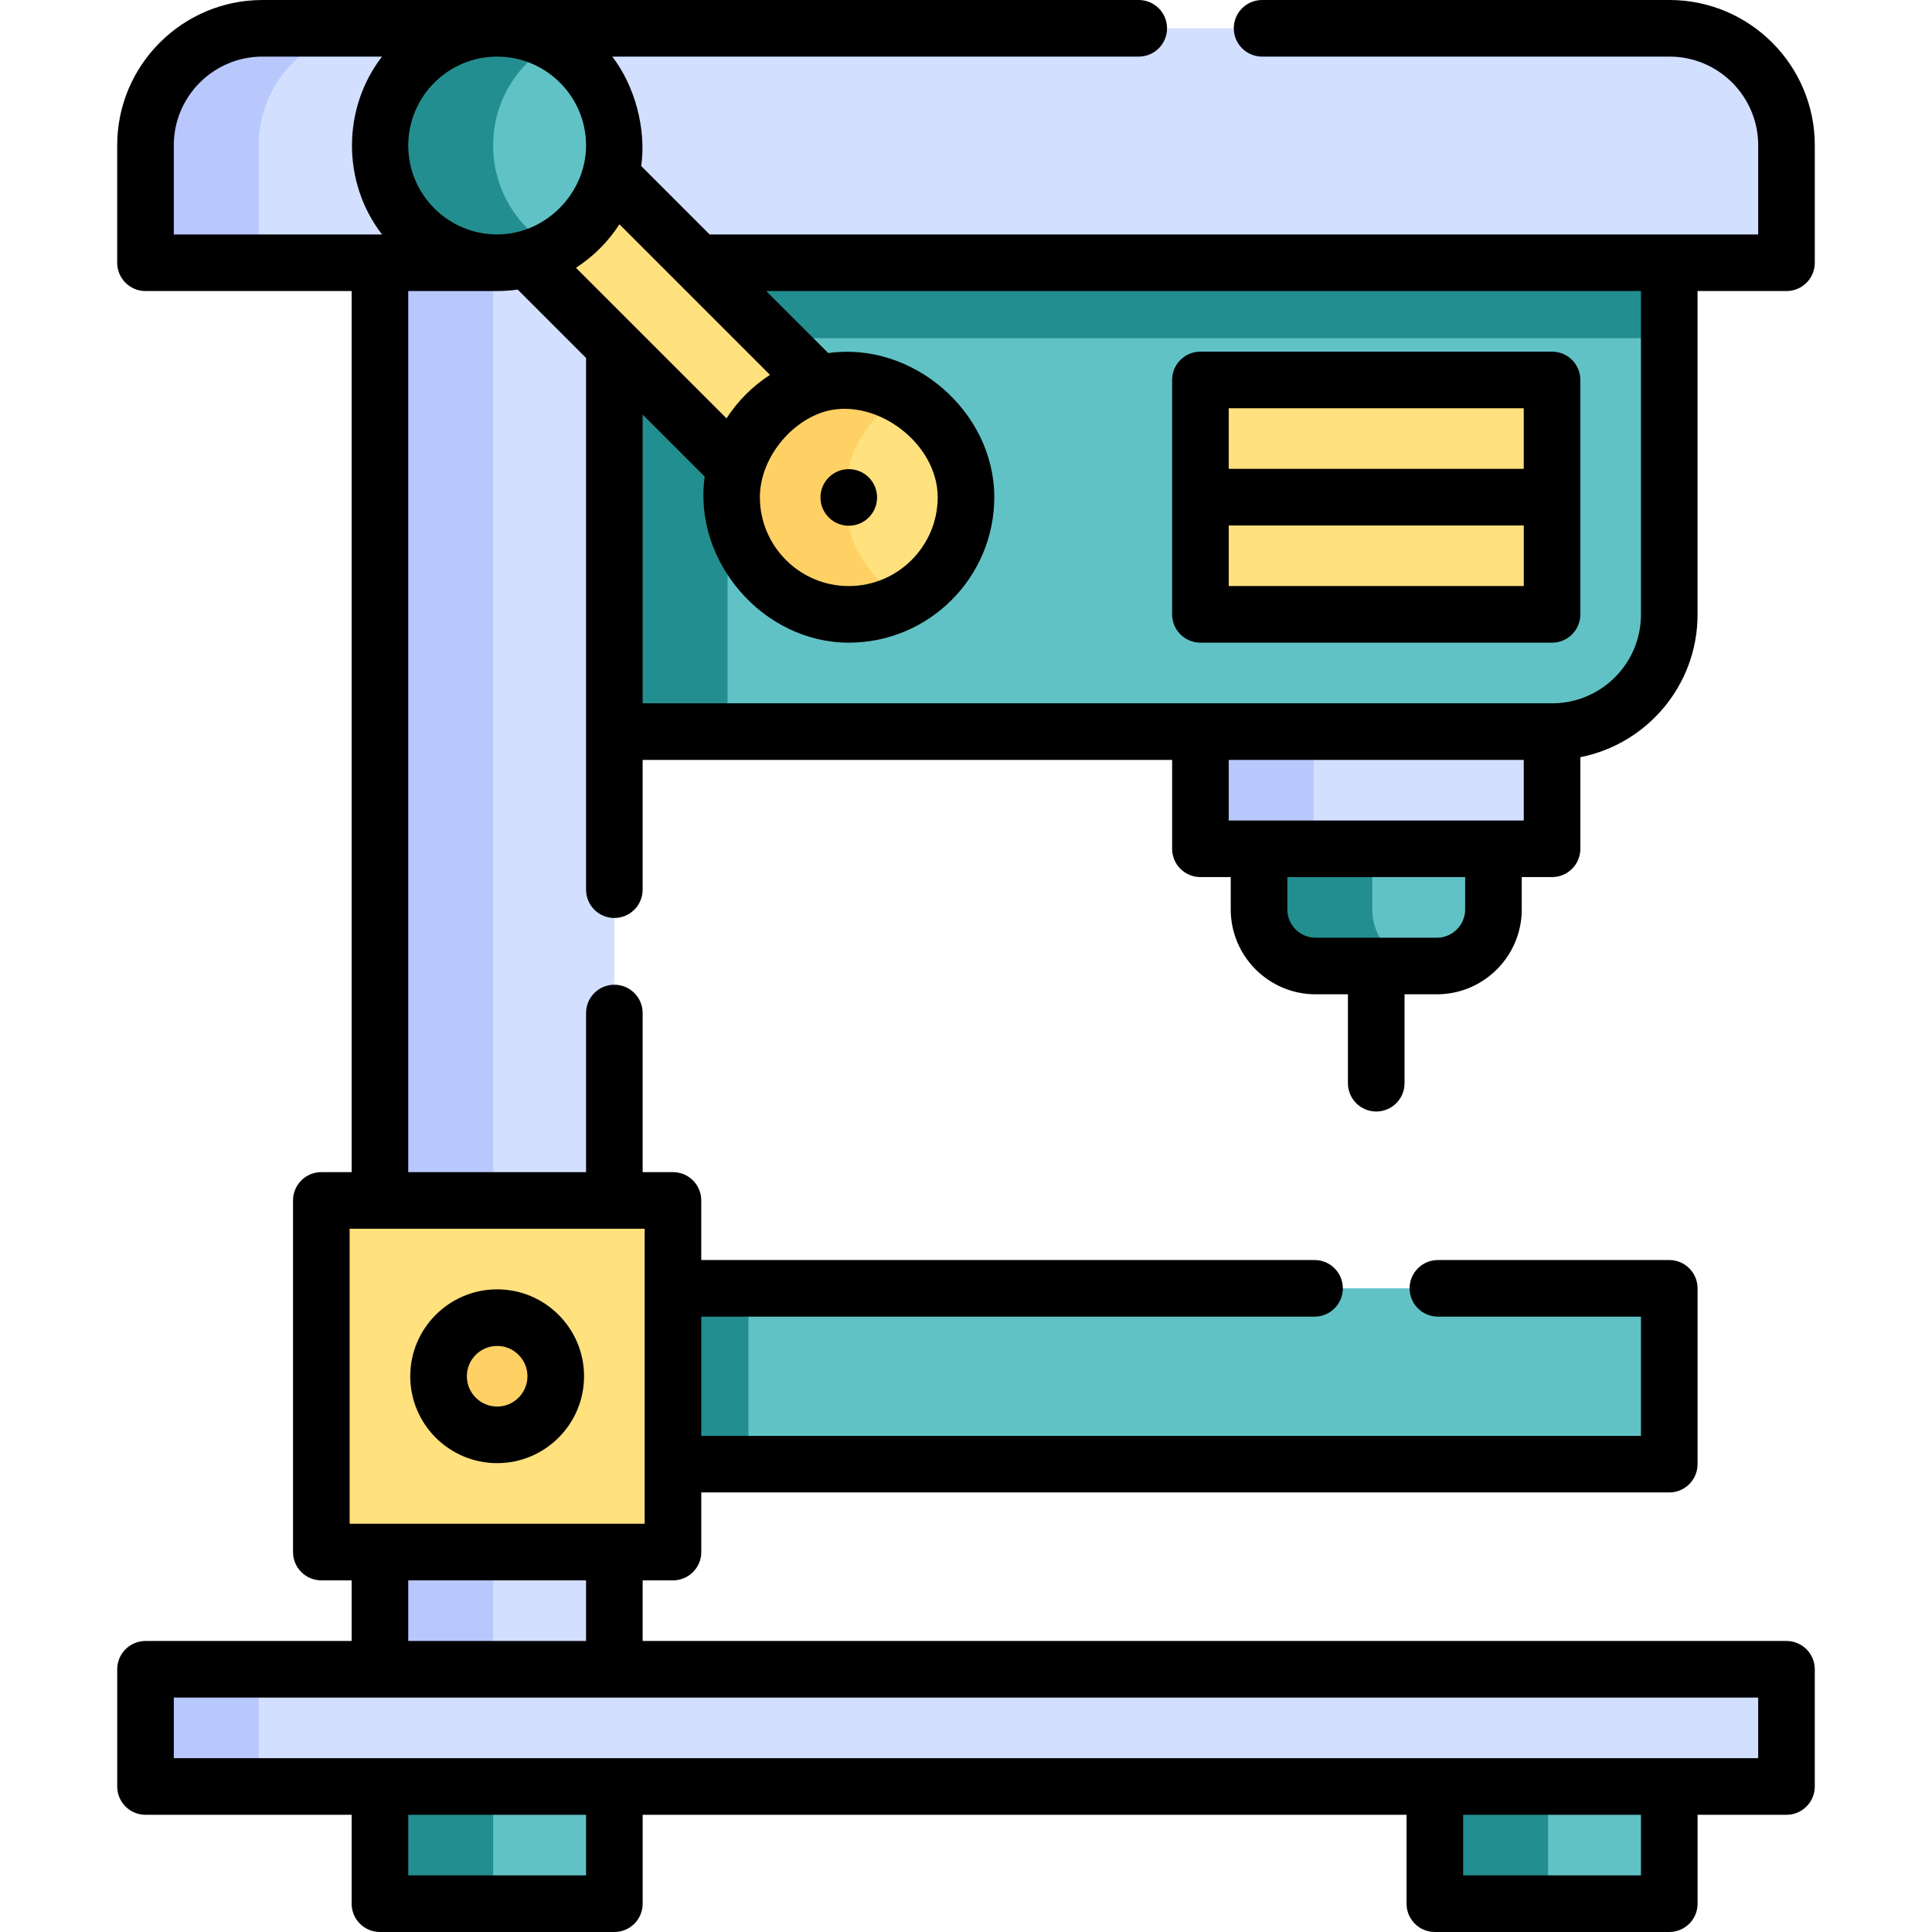
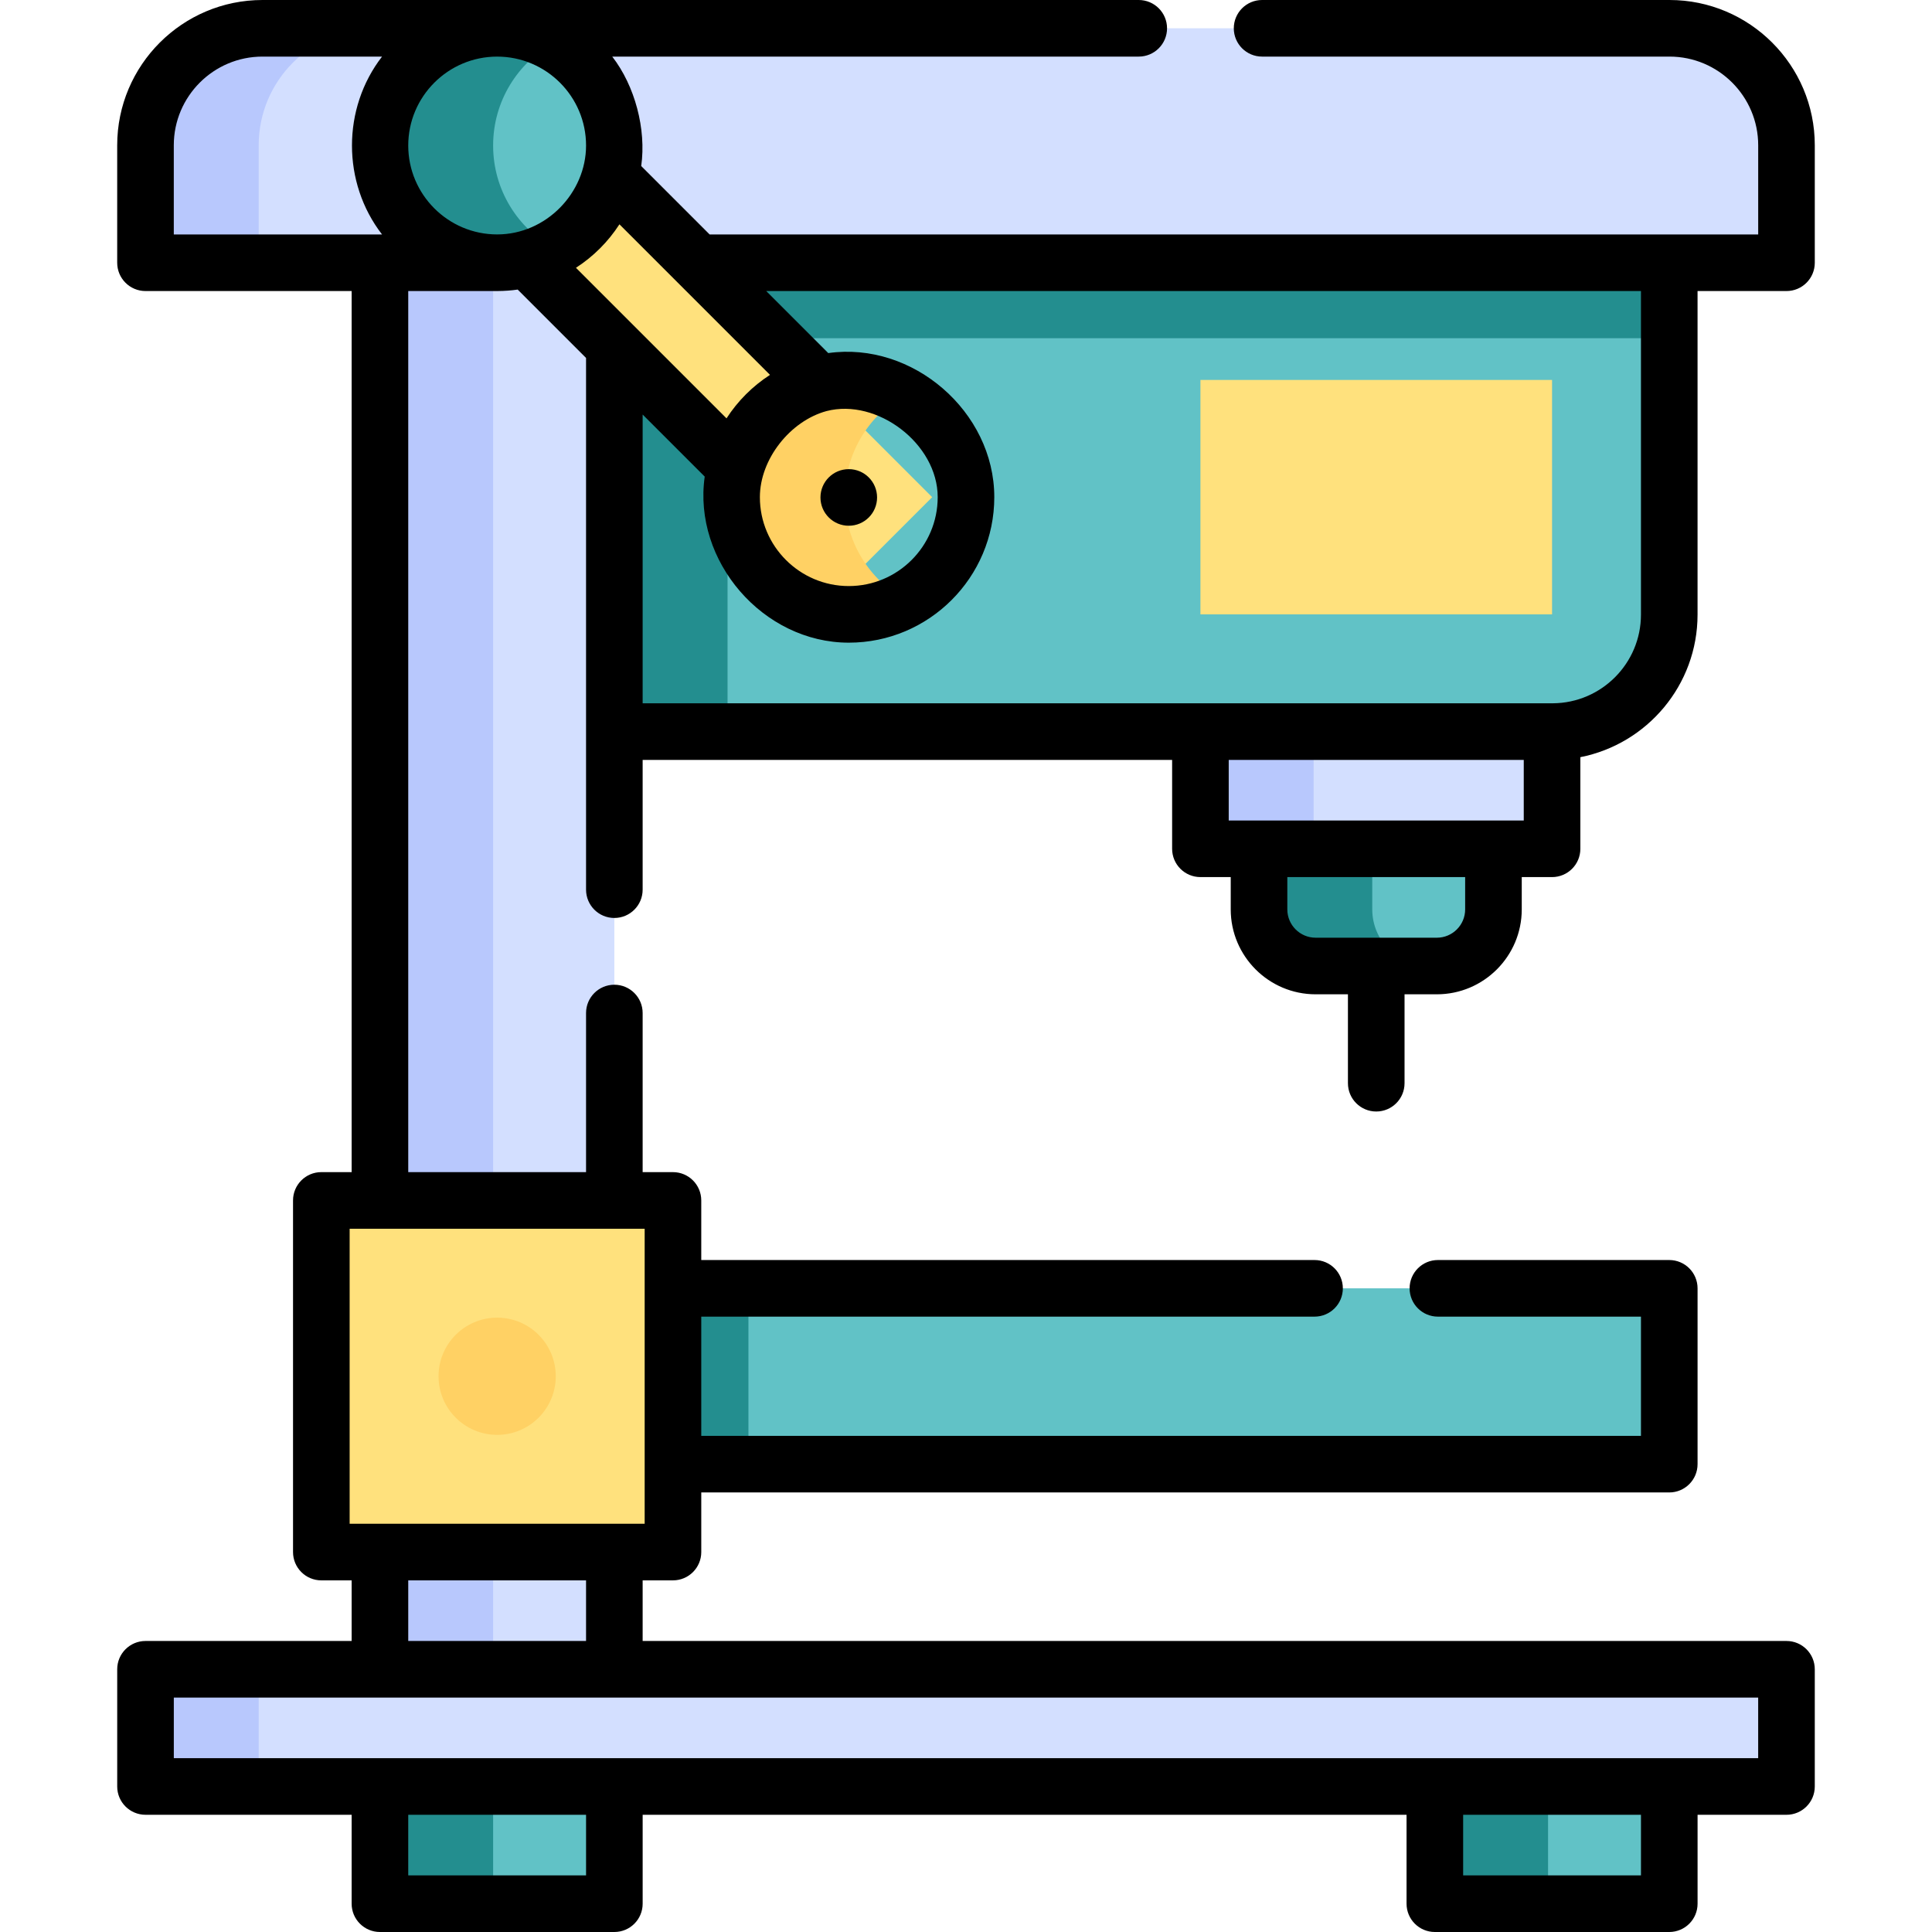
<svg xmlns="http://www.w3.org/2000/svg" width="180" height="180" viewBox="0 0 180 180" fill="none">
  <g id="Capa_1" clip-path="url(#clip0_803_20409)">
    <g id="Group">
      <path id="Vector" d="M35.397 166.443H57.237V177.364H35.397V166.443Z" fill="#61C2C6" />
      <path id="Vector_2" d="M35.397 166.443H45.943V177.364H35.397V166.443Z" fill="#238E8F" />
      <path id="Vector_3" d="M133.682 166.443H155.522V177.364H133.682V166.443Z" fill="#61C2C6" />
      <path id="Vector_4" d="M133.682 166.443H144.229V177.364H133.682V166.443Z" fill="#238E8F" />
      <path id="Vector_5" d="M13.556 155.523H166.441V166.444H13.556V155.523Z" fill="#D3DFFF" />
      <path id="Vector_6" d="M13.556 155.523H24.102V166.444H13.556V155.523Z" fill="#B8C8FD" />
      <path id="Vector_7" d="M62.699 120.031H155.522V136.412H62.699V120.031Z" fill="#61C2C6" />
      <path id="Vector_8" d="M62.699 120.031H69.731V136.412H62.699V120.031Z" fill="#238E8F" />
      <path id="Vector_9" d="M35.397 24.479H57.237V155.523H35.397V24.479Z" fill="#D3DFFF" />
      <path id="Vector_10" d="M35.397 24.479H45.943V155.523H35.397V24.479Z" fill="#B8C8FD" />
      <path id="Vector_11" d="M139.144 79.08H117.303V84.727C117.303 87.639 119.664 90 122.576 90H133.87C136.782 90 139.144 87.639 139.144 84.727V79.08Z" fill="#61C2C6" />
      <path id="Vector_12" d="M127.85 84.727V79.08H117.303V84.727C117.303 87.639 119.664 90 122.576 90H133.123C130.211 90 127.85 87.639 127.85 84.727Z" fill="#238E8F" />
      <path id="Vector_13" d="M111.841 68.16H144.602V79.08H111.841V68.16Z" fill="#D3DFFF" />
      <path id="Vector_14" d="M111.841 68.16H122.388V79.08H111.841V68.16Z" fill="#B8C8FD" />
      <path id="Vector_15" d="M144.622 68.16H57.237V24.479H155.52V57.261C155.52 63.281 150.641 68.16 144.622 68.16Z" fill="#61C2C6" />
      <path id="Vector_16" d="M67.784 31.51H155.52V24.479H57.237V68.16H67.784V31.51Z" fill="#238E8F" />
      <path id="Vector_17" d="M166.441 24.477H13.556V13.535C13.556 7.516 18.435 2.637 24.454 2.637H155.542C161.561 2.637 166.441 7.516 166.441 13.535V24.477H166.441Z" fill="#D3DFFF" />
      <path id="Vector_18" d="M35.001 2.637H24.454C18.435 2.637 13.556 7.516 13.556 13.535V24.477H24.102V13.535C24.102 7.516 28.982 2.637 35.001 2.637Z" fill="#B8C8FD" />
      <path id="Vector_19" d="M29.939 111.842H62.7V144.603H29.939V111.842Z" fill="#FFE17D" />
      <g id="Group_2">
        <path id="Vector_20" d="M38.532 13.565L46.312 5.785L86.848 46.321L79.068 54.1L38.532 13.565Z" fill="#FFE17D" />
      </g>
-       <path id="Vector_21" d="M79.079 57.239C85.111 57.239 90 52.35 90 46.319C90 40.288 85.111 35.398 79.079 35.398C73.048 35.398 68.159 40.288 68.159 46.319C68.159 52.35 73.048 57.239 79.079 57.239Z" fill="#FFE17D" />
      <path id="Vector_22" d="M78.706 46.319C78.706 42.2 80.986 38.614 84.353 36.754C82.79 35.89 80.992 35.398 79.079 35.398C73.048 35.398 68.159 40.288 68.159 46.319C68.159 52.35 73.048 57.239 79.079 57.239C80.992 57.239 82.79 56.747 84.353 55.883C80.986 54.023 78.706 50.438 78.706 46.319Z" fill="#FFD164" />
      <path id="Vector_23" d="M46.317 24.477C52.348 24.477 57.237 19.588 57.237 13.557C57.237 7.526 52.348 2.637 46.317 2.637C40.286 2.637 35.397 7.526 35.397 13.557C35.397 19.588 40.286 24.477 46.317 24.477Z" fill="#61C2C6" />
      <path id="Vector_24" d="M45.943 13.557C45.943 9.438 48.224 5.852 51.59 3.992C50.027 3.129 48.229 2.637 46.317 2.637C40.286 2.637 35.397 7.526 35.397 13.557C35.397 19.588 40.286 24.477 46.317 24.477C48.229 24.477 50.027 23.985 51.59 23.122C48.224 21.262 45.943 17.676 45.943 13.557Z" fill="#238E8F" />
      <path id="Vector_25" d="M111.841 35.398H144.602V57.239H111.841V35.398Z" fill="#FFE17D" />
      <path id="Vector_26" d="M46.319 133.682C49.334 133.682 51.779 131.237 51.779 128.222C51.779 125.206 49.334 122.762 46.319 122.762C43.303 122.762 40.858 125.206 40.858 128.222C40.858 131.237 43.303 133.682 46.319 133.682Z" fill="#FFD164" />
      <g id="Group_3">
        <g id="Group_4">
-           <path id="Vector_27" d="M111.841 59.876H144.602C146.058 59.876 147.239 58.695 147.239 57.239V35.398C147.239 33.942 146.058 32.762 144.602 32.762H111.841C110.385 32.762 109.204 33.942 109.204 35.398V57.239C109.204 58.695 110.384 59.876 111.841 59.876ZM114.478 54.602V48.955L141.966 48.956V54.602L114.478 54.602ZM141.965 38.035V43.682L114.477 43.682V38.035L141.965 38.035Z" fill="black" />
          <path id="Vector_28" d="M128.221 103.557C129.677 103.557 130.858 102.377 130.858 100.921V92.637H133.868C138.23 92.637 141.778 89.088 141.778 84.727V81.717H144.601C146.057 81.717 147.238 80.537 147.238 79.08V70.544C153.454 69.322 158.157 63.831 158.157 57.263V27.116H166.444C167.9 27.116 169.08 25.936 169.08 24.479V13.535C169.08 6.072 163.008 0 155.545 0H117.587C116.131 0 114.95 1.18 114.95 2.637C114.95 4.093 116.131 5.273 117.587 5.273H155.545C160.101 5.273 163.807 8.98 163.807 13.535V21.843H66.114L59.741 15.47C60.228 12.032 59.152 7.998 57.042 5.273H106.094C107.55 5.273 108.731 4.093 108.731 2.637C108.731 1.18 107.55 0 106.094 0H24.454C16.991 0 10.919 6.072 10.919 13.535V24.479C10.919 25.936 12.1 27.116 13.556 27.116H32.761V109.204H29.937C28.481 109.204 27.301 110.385 27.301 111.841V144.602C27.301 146.059 28.481 147.239 29.937 147.239H32.761V152.886H13.557C12.101 152.886 10.92 154.066 10.92 155.522V166.443C10.92 167.899 12.101 169.079 13.557 169.079H32.761V177.363C32.761 178.82 33.942 180 35.398 180H57.239C58.695 180 59.875 178.82 59.875 177.363V169.08H131.045V177.363C131.045 178.82 132.225 180 133.681 180H155.522C156.978 180 158.159 178.82 158.159 177.363V169.08H166.442C167.899 169.08 169.079 167.9 169.079 166.443V155.523C169.079 154.066 167.899 152.886 166.442 152.886H59.874V147.239H62.699C64.155 147.239 65.336 146.059 65.336 144.603V139.048H155.521C156.977 139.048 158.158 137.867 158.158 136.411V120.031C158.158 118.575 156.977 117.394 155.521 117.394H133.967C132.51 117.394 131.33 118.575 131.33 120.031C131.33 121.488 132.51 122.668 133.967 122.668H152.884V133.774H65.335V122.668H122.474C123.93 122.668 125.11 121.488 125.11 120.031C125.11 118.575 123.93 117.394 122.474 117.394H65.335V111.842C65.335 110.385 64.155 109.205 62.699 109.205H59.874V94.381C59.874 92.925 58.694 91.745 57.237 91.745C55.781 91.745 54.601 92.925 54.601 94.381V109.205H38.035V27.116H46.318C46.347 27.116 46.376 27.115 46.405 27.114C47.025 27.11 47.635 27.065 48.232 26.98L54.601 33.348V82.888C54.601 84.344 55.781 85.525 57.237 85.525C58.694 85.525 59.874 84.344 59.874 82.888V70.798H109.204V79.08C109.204 80.536 110.384 81.716 111.84 81.716H114.664V84.727C114.664 89.088 118.212 92.637 122.574 92.637H125.584V100.92C125.584 102.377 126.765 103.557 128.221 103.557ZM54.602 174.727H38.035V169.08H54.602V174.727ZM152.885 174.727H136.318V169.08H152.885V174.727H152.885ZM163.806 163.806H16.194V158.16H163.805V163.806H163.806ZM54.601 152.885H38.035V147.239H54.601V152.885ZM60.062 141.965H32.575V114.478H60.062V141.965H60.062ZM46.318 21.841C41.751 21.841 38.035 18.125 38.035 13.558C38.035 8.991 41.751 5.274 46.318 5.274C50.886 5.274 54.602 8.991 54.602 13.558C54.602 17.958 50.891 21.841 46.318 21.841ZM16.192 13.535C16.192 8.98 19.899 5.273 24.454 5.273H35.594C31.859 10.097 31.859 17.019 35.594 21.843H16.192V13.535ZM57.712 20.899L71.739 34.926C70.118 35.974 68.735 37.357 67.688 38.977L53.66 24.95C55.281 23.902 56.664 22.519 57.712 20.899ZM77.001 38.3C81.721 37.075 87.363 41.34 87.363 46.319C87.363 50.886 83.647 54.602 79.079 54.602C74.512 54.602 70.796 50.886 70.796 46.319C70.796 42.787 73.614 39.223 77.001 38.3ZM59.874 38.622L65.657 44.404C64.538 52.286 71.094 59.876 79.079 59.876C86.555 59.876 92.636 53.794 92.636 46.319C92.636 38.34 85.02 31.783 77.167 32.896L71.387 27.116H152.884V57.263C152.884 61.798 149.21 65.492 144.682 65.524C144.655 65.523 144.629 65.523 144.602 65.523L59.874 65.525V38.622ZM114.477 70.798H141.965V76.443H114.477V70.798ZM119.937 84.727V81.717H136.505V84.727C136.505 86.181 135.322 87.364 133.868 87.364H122.574C121.12 87.364 119.937 86.181 119.937 84.727Z" fill="black" />
-           <path id="Vector_29" d="M46.319 136.318C50.783 136.318 54.415 132.686 54.415 128.222C54.415 123.757 50.783 120.125 46.319 120.125C41.854 120.125 38.222 123.757 38.222 128.222C38.222 132.686 41.854 136.318 46.319 136.318ZM46.319 125.398C47.875 125.398 49.142 126.665 49.142 128.221C49.142 129.778 47.875 131.045 46.319 131.045C44.762 131.045 43.495 129.778 43.495 128.221C43.495 126.665 44.762 125.398 46.319 125.398Z" fill="black" />
        </g>
        <path id="Vector_30" d="M79.078 48.982C77.622 48.982 76.441 47.802 76.441 46.346C76.441 44.889 77.622 43.709 79.078 43.709C80.534 43.709 81.715 44.889 81.715 46.346C81.715 47.802 80.534 48.982 79.078 48.982Z" fill="black" />
      </g>
    </g>
  </g>
  <defs>
    <clipPath id="clip0_803_20409">
      <rect width="180" height="180" fill="white" />
    </clipPath>
  </defs>
</svg>